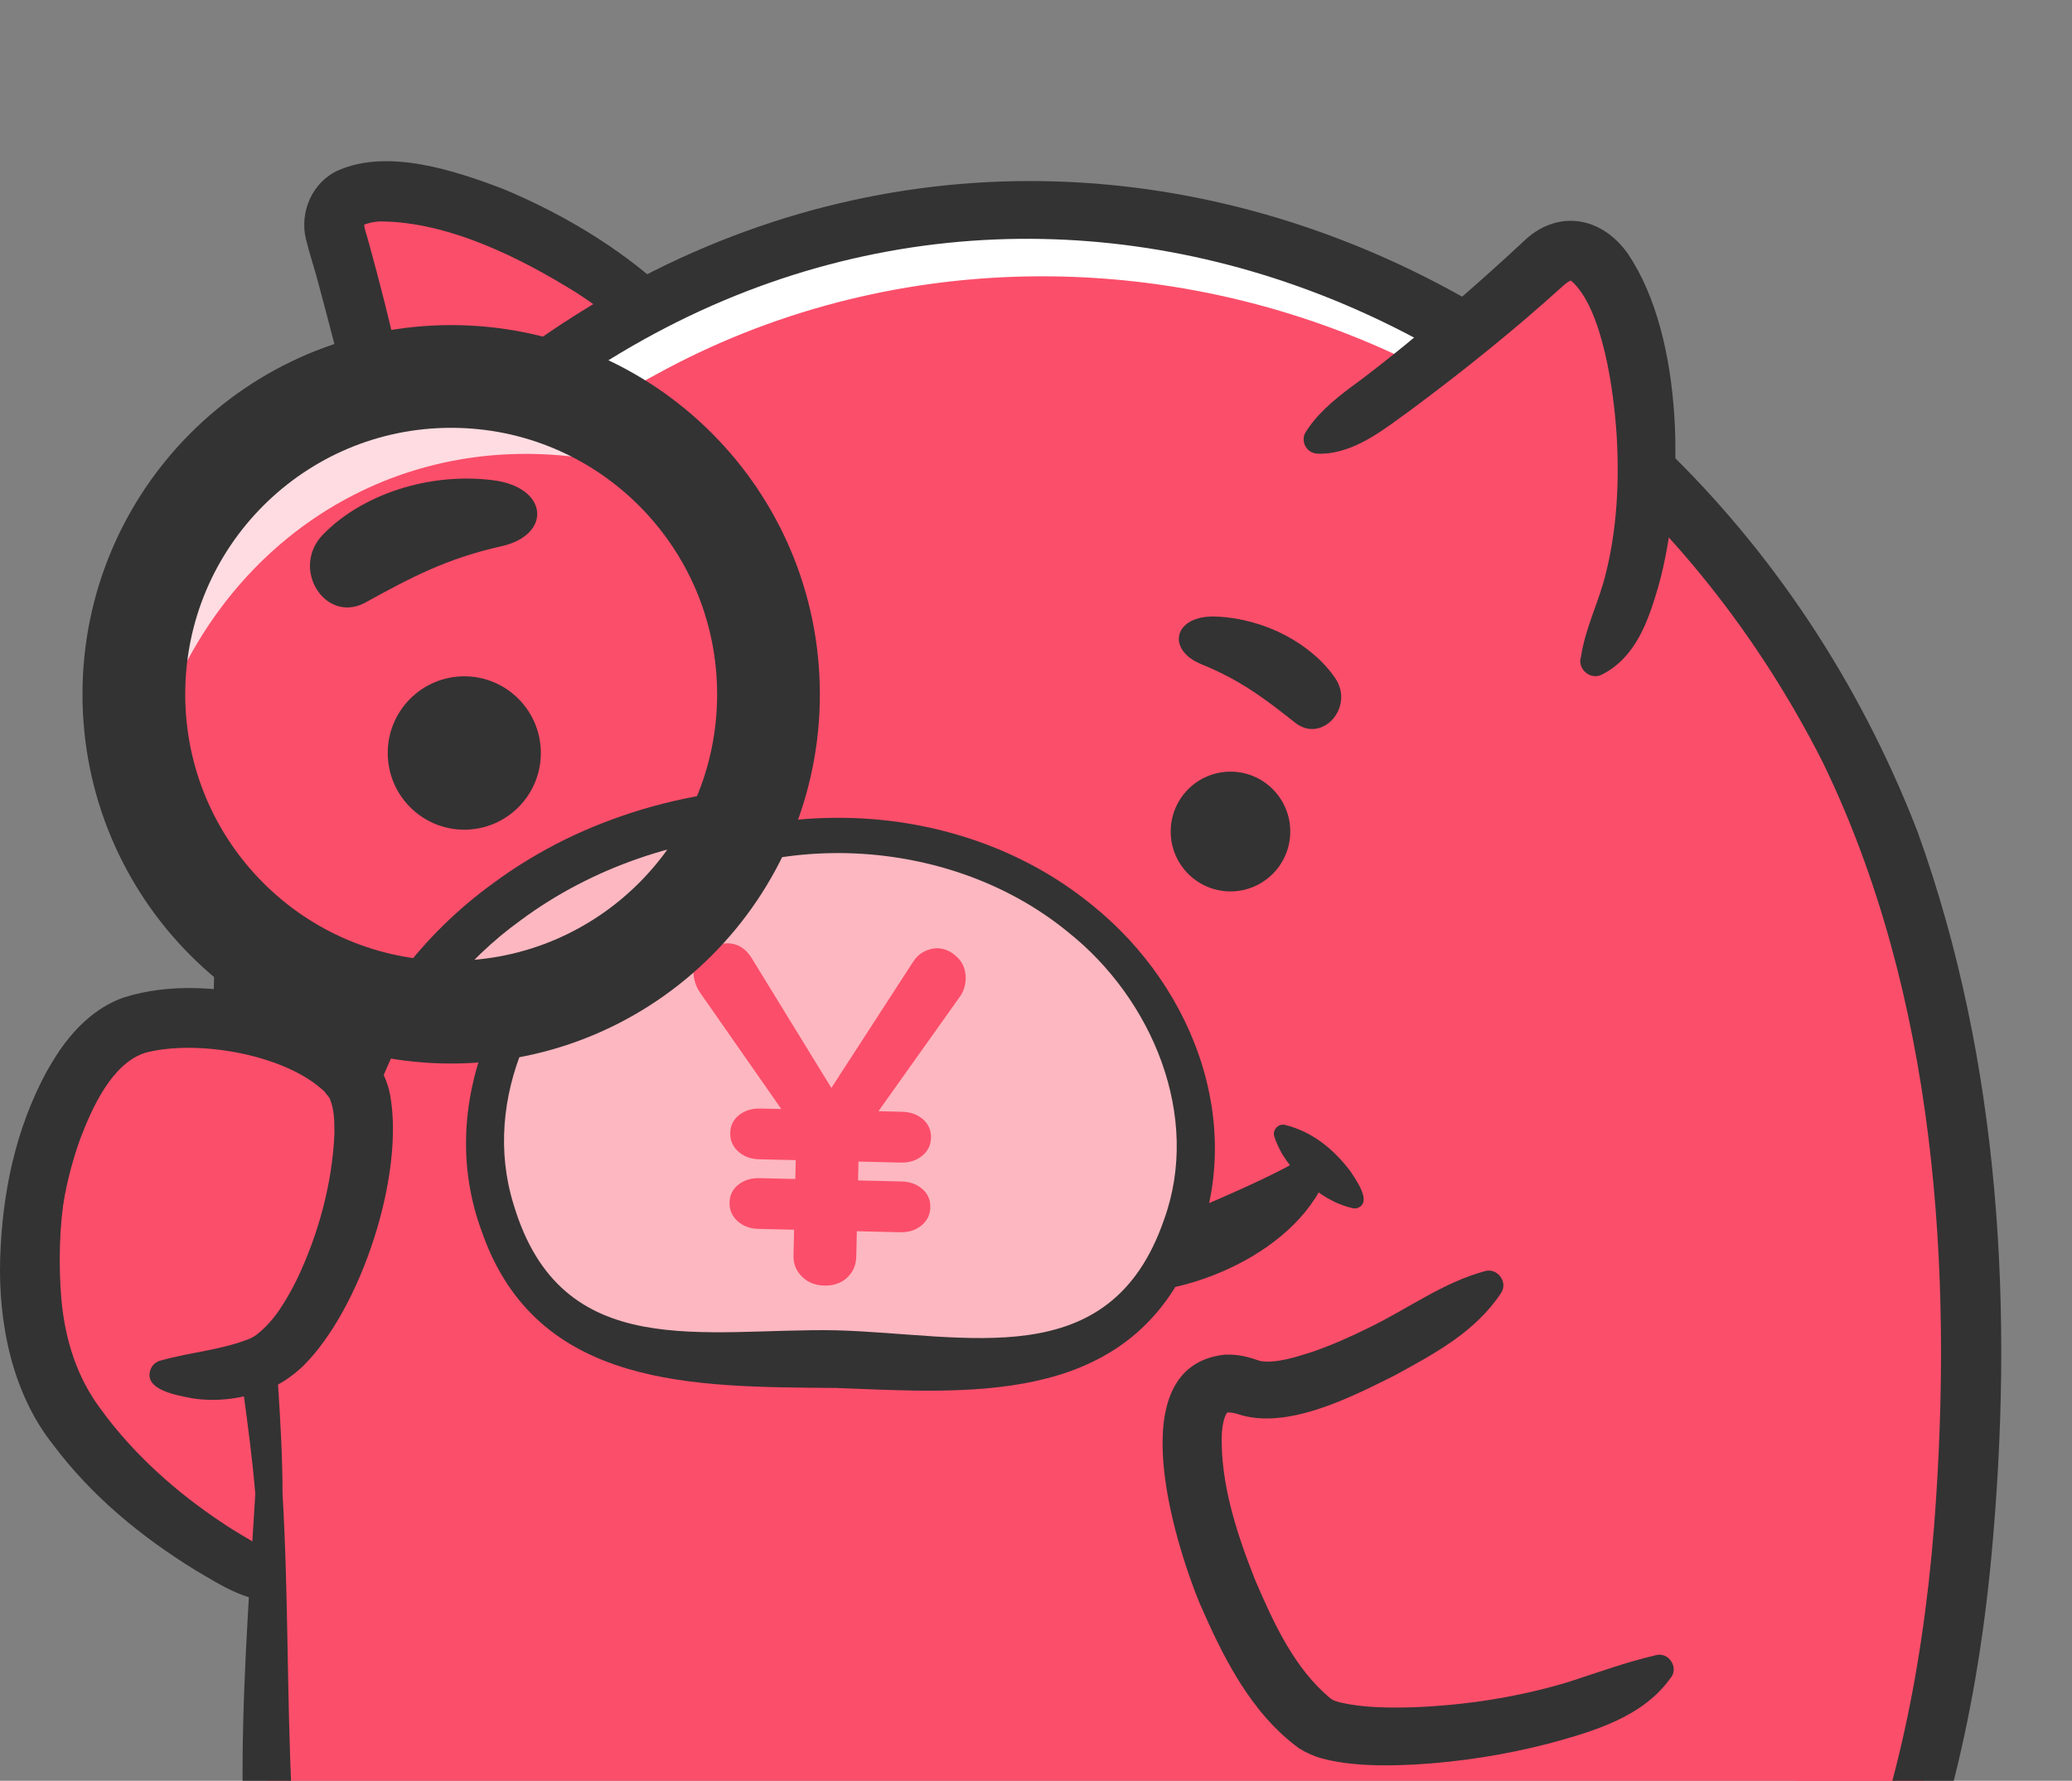
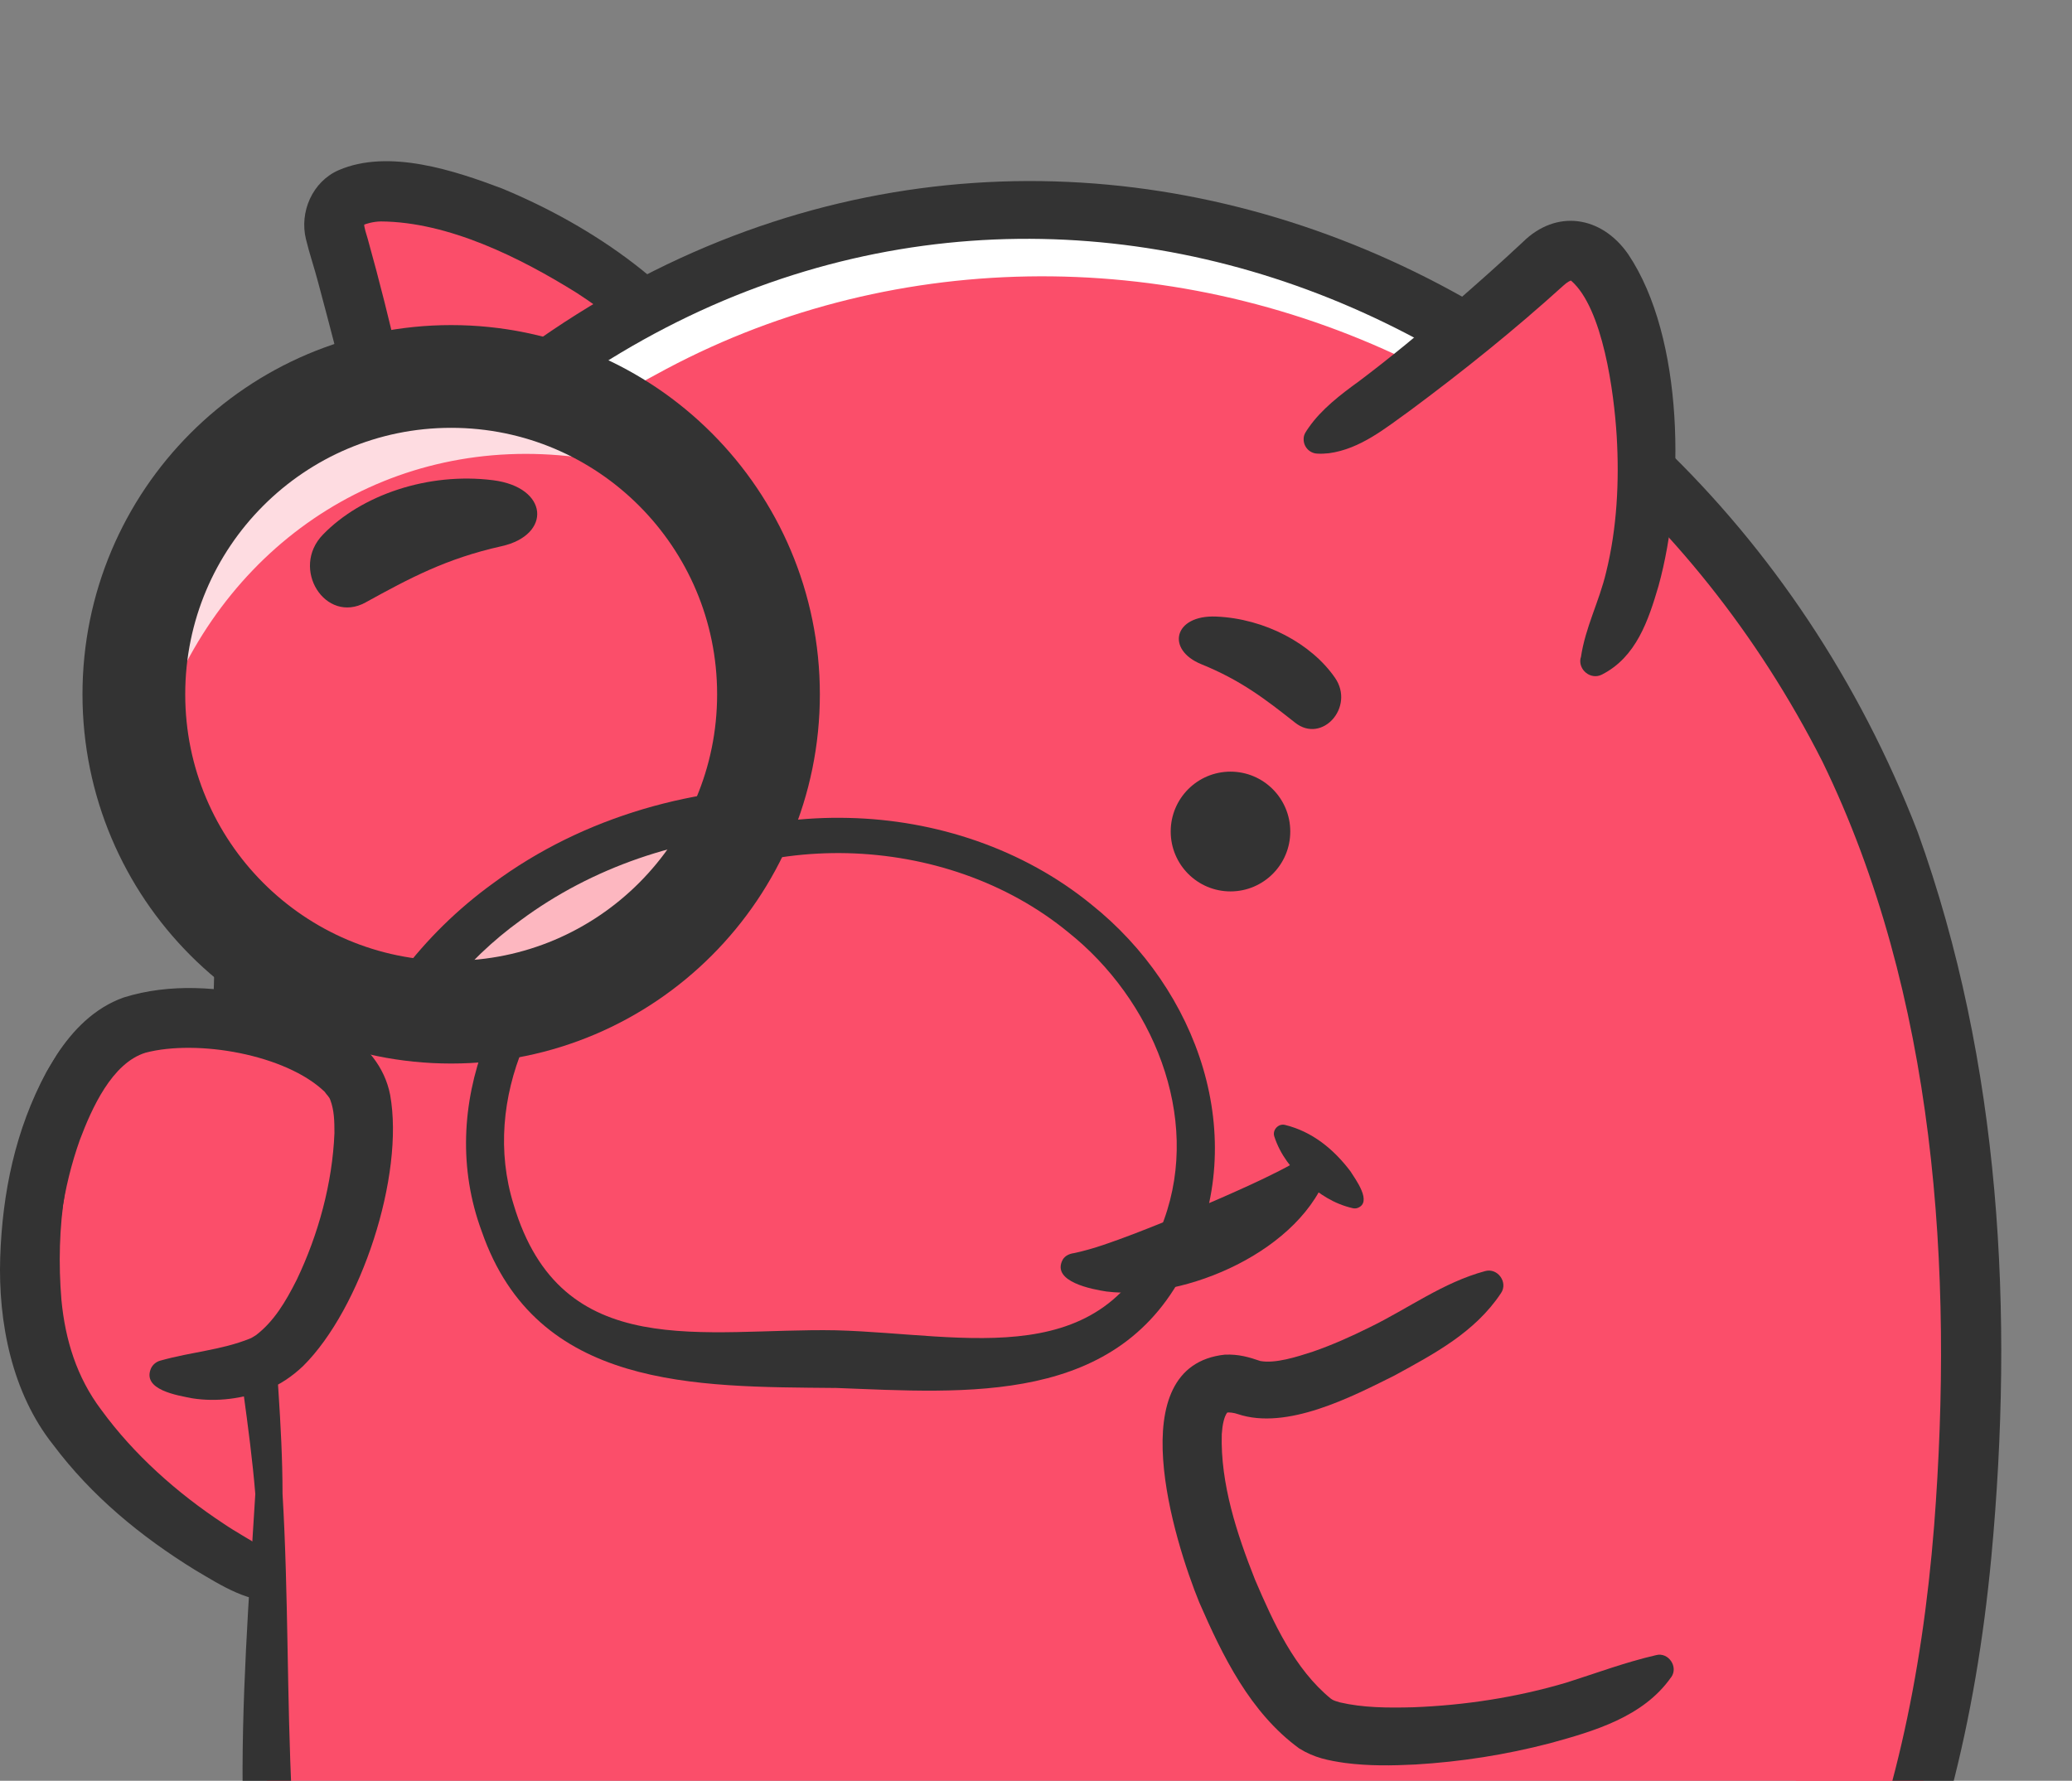
<svg xmlns="http://www.w3.org/2000/svg" width="242" height="208" viewBox="0 0 242 208" fill="none">
  <rect x="0" y="0" width="242" height="208" fill="#808080" stroke="none" />
  <g clip-path="url(#clip0_2065_636)">
    <path d="M33.681 185.584C19.32 179.342 9.666 169.254 6.287 162.273C-0.174 148.931 5.171 122.302 15.625 119.749C21.832 118.234 40.52 131.986 52.698 132.383" fill="#FB4E6A" />
    <g style="mix-blend-mode:multiply">
      <path d="M35.802 173.278C13.412 173.042 4.055 144.444 4.371 138.189C2.815 146.538 3.212 155.911 6.287 162.271C9.666 169.253 19.321 179.34 33.681 185.583L35.802 173.278Z" fill="#FB4E6A" />
    </g>
    <path d="M33.048 187.037C29.092 187.342 25.961 185.248 22.755 183.36C16.461 179.472 10.72 174.764 6.218 168.763C1.381 162.689 -0.218 154.427 0.023 146.88C0.278 139.327 1.784 131.967 5.424 125.203C5.784 124.563 6.59 123.29 7.018 122.687C8.847 120.047 11.817 117.631 15.246 118.196C16.492 118.376 17.094 119.954 16.3 120.917L16.002 121.296C15.438 121.954 13.268 124.818 12.766 125.395C12.425 125.83 11.817 126.743 11.538 127.215C7.539 134.526 6.484 143.545 7.173 151.819C7.619 156.514 8.965 160.875 11.817 164.658C15.63 169.894 20.69 174.397 26.147 177.987C29.017 179.938 32.298 181.242 34.375 184.205C35.187 185.292 34.393 186.963 33.048 187.025V187.037Z" fill="#333333" />
    <path d="M86.51 51.494C77.823 27.468 35.12 14.082 39.336 27.959C42.07 36.965 49.226 66.842 48.513 71.582" fill="#FB4E6A" />
    <path d="M85.023 52.034C81.953 48.854 80.05 45.419 77.105 42.276C74.265 39.226 70.954 36.543 67.394 34.232C60.747 30.083 52.37 25.915 44.483 25.865C43.572 25.878 42.734 26.145 42.462 26.269C42.511 26.213 42.555 26.07 42.542 26.102C42.48 26.505 42.828 27.443 42.945 27.884C45.692 37.723 47.887 47.618 49.803 57.649C50.454 61.631 51.614 65.687 50.764 69.768C50.615 70.451 50.423 71.128 50.088 71.811C49.586 72.886 47.986 72.979 47.36 71.985C46.039 70.066 45.419 67.656 44.874 65.389C42.803 54.525 40.025 43.698 37.166 33.015C36.72 31.3 36.143 29.642 35.734 27.934C34.953 24.766 36.484 21.207 39.566 19.871C45.432 17.343 53.151 19.946 58.633 22.014C69.472 26.511 79.814 33.717 86.077 43.854C87.063 45.537 89.822 52.525 86.25 52.606C85.754 52.593 85.326 52.37 85.016 52.028L85.023 52.034Z" fill="#333333" />
    <path d="M31.414 174.488C31.631 195.93 27.402 235.304 43.53 259.2C77.534 309.587 159.68 298.282 187.167 270.871C206.922 251.168 223.49 228.279 228.507 187.178C233.076 149.717 228.897 110.008 213.917 83.491C181.804 26.657 118.694 8.625 69.281 39.347C31.395 62.9 27.904 94.361 28.053 123.207C28.177 147.425 31.34 167.165 31.414 174.488Z" fill="#FB4E6A" />
    <path d="M213.537 83.708C206.754 75.055 199.375 66.577 190.973 59.533C188.065 56.961 184.574 54.365 181.43 52.061C180.748 51.576 177.871 49.669 177.276 49.253C176.067 48.508 174.231 47.402 173.022 46.638C170.182 45.011 167.175 43.439 164.255 42.011C136.346 28.575 103.47 28.936 76.59 43.762C57.102 54.086 41.836 69.546 35.083 90.795C31.58 100.969 30.061 112.032 28.486 123.212C28.486 123.467 28.244 123.684 27.99 123.641C27.773 123.61 27.618 123.43 27.618 123.219C27.488 112.026 27.934 100.702 30.507 89.696C35.648 66.844 50.783 49.253 70.687 37.607C85.172 28.873 101.951 23.91 118.879 23.699C152.343 23.078 184.078 40.942 203.926 67.428C206.382 70.614 208.936 74.447 211.094 77.838C212.03 79.31 213.413 81.838 214.3 83.285C214.418 83.49 214.349 83.751 214.145 83.876C213.915 84 213.68 83.913 213.543 83.714L213.537 83.708Z" fill="white" />
    <g style="mix-blend-mode:multiply">
      <path d="M172.505 269.948C192.26 250.245 208.828 227.356 213.845 186.255C218.414 148.794 215.692 92.009 185.365 48.84C196.303 57.964 206.038 69.561 213.913 83.493C228.893 110.004 233.073 149.713 228.503 187.181C223.487 228.281 206.918 251.171 187.163 270.873C171.054 286.942 136.169 297.464 103.207 293.284C131.407 293.315 158.777 283.638 172.511 269.948H172.505Z" fill="#FB4E6A" />
    </g>
    <path d="M32.999 174.472C34.394 198.032 32.193 222.411 39.962 244.953C41.866 250.363 44.489 255.456 47.992 259.953C48.904 261.326 50.516 263.164 51.601 264.419C79.882 296.507 133.964 297.122 170.089 278.805C175.961 275.73 181.529 271.892 186.099 267.059C211.874 241.456 223.036 214.175 225.9 178.18C228.195 148.371 226.086 116.159 212.854 88.965C182.496 29.118 110.06 6.254 57.138 52.399C38.468 68.666 31.747 90.394 31.251 114.606C30.891 126.507 31.158 138.408 31.778 150.334C32.119 158.434 32.993 166.297 32.999 174.472ZM29.818 174.503C29.18 166.72 27.71 158.527 26.91 150.738C22.867 113.507 22.216 74.325 52.835 47.566C113.155 -5.212 196.516 26.093 223.984 97.202C233.707 124.196 235.232 153.446 232.585 181.801C228.945 220.604 215.173 249.76 186.378 276.202C179.16 282.202 170.647 286.619 161.867 289.842C123.9 303.514 74.959 300.427 46.839 268.606C45.642 267.245 43.931 265.208 42.92 263.723C39.082 258.736 36.106 252.947 34.072 247.052C25.992 223.654 28.355 198.603 29.818 174.503Z" fill="#333333" />
    <path d="M125.439 146.365C127.721 145.887 130.009 145.03 132.322 144.16C136.929 142.39 141.573 140.433 146.062 138.377C148.313 137.334 150.477 136.284 152.622 134.967C153.832 134.042 155.574 135.178 155.171 136.651C152.188 145.993 138.473 151.993 129.234 150.85C127.64 150.608 122.729 149.719 124.124 147.123C124.422 146.639 124.924 146.44 125.439 146.365Z" fill="#333333" />
    <path d="M150.073 131.389C153.285 132.172 155.796 134.252 157.731 136.818C158.289 137.718 160.354 140.439 158.543 141.097C158.37 141.153 158.184 141.16 158.01 141.122C155.796 140.619 154.06 139.458 152.436 138.017C150.854 136.526 149.54 134.905 148.833 132.743C148.579 131.991 149.304 131.203 150.067 131.389H150.073Z" fill="#333333" />
-     <path d="M97.564 158.748C112.954 159.115 131.035 163.059 138.067 143.319C145.303 123.001 127.507 98.268 99.021 97.591C70.53 96.907 51.581 120.765 57.843 141.406C63.926 161.456 82.181 158.382 97.564 158.748Z" fill="#FDB7C0" />
    <path d="M97.645 155.381C112.887 155.785 129.641 160.723 135.947 142.48C140.343 130.362 134.558 116.697 124.804 108.92C117.574 102.969 108.28 99.888 98.972 99.653C89.665 99.429 80.228 102.081 72.719 107.671C62.593 114.976 56.157 128.355 59.983 140.673C65.557 159.388 82.237 155.083 97.645 155.381ZM97.484 162.115C81.257 161.959 62.68 162.301 56.269 143.841C50.831 129.188 58.042 113.057 70.226 104.286C78.492 98.162 88.853 95.286 99.072 95.534C109.29 95.758 119.509 99.143 127.47 105.647C139.89 115.56 146.091 132.784 138.737 147.636C130.813 164.245 112.893 162.692 97.49 162.108L97.484 162.115Z" fill="#333333" />
    <path d="M111.789 111.802C111.107 111.125 110.338 110.777 109.476 110.758C108.986 110.746 108.478 110.876 107.944 111.143C107.411 111.41 106.971 111.827 106.617 112.386L97.1 127.069L87.743 111.827C87.055 110.758 86.143 110.205 85.021 110.18C84.494 110.168 83.917 110.299 83.291 110.566C82.665 110.833 82.125 111.224 81.685 111.74C81.238 112.255 81.009 112.851 80.996 113.528C80.99 113.907 81.052 114.324 81.195 114.777C81.331 115.23 81.586 115.709 81.951 116.206L91.252 129.535L88.797 129.479C87.817 129.455 86.999 129.709 86.323 130.237C85.653 130.765 85.306 131.467 85.287 132.33C85.269 133.194 85.579 133.921 86.224 134.498C86.868 135.076 87.675 135.38 88.654 135.405L92.939 135.504L92.889 137.709L88.716 137.61C87.737 137.585 86.912 137.84 86.242 138.368C85.573 138.896 85.225 139.598 85.207 140.461C85.188 141.325 85.498 142.051 86.143 142.629C86.788 143.207 87.594 143.511 88.574 143.536L92.747 143.635L92.678 146.629C92.654 147.61 92.982 148.437 93.664 149.107C94.346 149.784 95.208 150.132 96.262 150.157C97.354 150.182 98.24 149.878 98.935 149.232C99.629 148.592 99.983 147.778 100.008 146.803L100.076 143.809L105.148 143.927C106.128 143.952 106.946 143.685 107.622 143.138C108.292 142.592 108.639 141.884 108.657 141.014C108.676 140.151 108.366 139.436 107.721 138.871C107.076 138.312 106.264 138.02 105.291 137.995L100.218 137.877L100.268 135.672L105.229 135.79C106.208 135.815 107.027 135.548 107.703 135.001C108.372 134.455 108.719 133.747 108.738 132.877C108.757 132.014 108.447 131.299 107.802 130.734C107.157 130.175 106.345 129.883 105.371 129.858L102.599 129.79L112.117 116.404C112.353 116.069 112.52 115.727 112.62 115.373C112.719 115.019 112.775 114.671 112.787 114.33C112.812 113.311 112.483 112.466 111.801 111.795L111.789 111.802Z" fill="#FB4E6A" />
    <path d="M58.591 78.657C62.628 76.433 65.945 74.657 71.005 73.526C75.593 72.501 75.327 68.147 70.205 67.507C64.29 66.768 58.207 68.855 54.703 72.47C51.702 75.564 54.927 80.676 58.591 78.663V78.657Z" fill="#333333" />
    <path d="M151.268 84.413C147.795 81.668 144.937 79.463 140.324 77.587C136.144 75.891 137.081 71.81 142.035 72.015C147.752 72.251 153.177 75.189 155.924 79.171C158.274 82.575 154.418 86.904 151.268 84.413Z" fill="#333333" />
    <path d="M143.715 104.117C147.571 104.117 150.697 100.986 150.697 97.123C150.697 93.26 147.571 90.129 143.715 90.129C139.859 90.129 136.733 93.26 136.733 97.123C136.733 100.986 139.859 104.117 143.715 104.117Z" fill="#333333" />
    <path d="M67.598 99.386C71.454 99.386 74.58 96.255 74.58 92.392C74.58 88.53 71.454 85.398 67.598 85.398C63.742 85.398 60.616 88.53 60.616 92.392C60.616 96.255 63.742 99.386 67.598 99.386Z" fill="#333333" />
    <path d="M185.862 77.814C198.17 62.547 190.903 20.905 180.294 30.769C173.405 37.173 157.903 50.037 153.34 51.466" fill="#FB4E6A" />
    <path d="M184.636 76.815C185.157 73.243 186.776 70.299 187.594 66.814C188.853 61.715 189.138 56.218 188.822 50.925C188.512 45.863 187.216 35.987 183.483 32.77C183.409 32.782 183.068 32.912 182.565 33.385C176.842 38.565 170.945 43.304 164.757 47.901C161.855 49.975 158.898 52.441 155.214 52.938C154.749 52.988 154.278 53.013 153.813 52.981C152.895 52.919 152.207 52.131 152.263 51.211C152.263 50.721 152.604 50.304 152.858 49.932C154.334 47.801 156.597 46.068 158.736 44.522C162.438 41.733 166.01 38.77 169.538 35.726C172.353 33.285 175.156 30.801 177.847 28.285C181.772 24.397 187.042 25.198 190.167 29.695C196.734 39.478 196.783 57.348 193.708 68.436C192.536 72.423 191.116 76.759 187.086 78.796C185.777 79.461 184.264 78.206 184.618 76.802L184.636 76.815Z" fill="#333333" />
    <path d="M46.526 101.638L41.622 99.494L20.809 147.262L25.713 149.407L46.526 101.638Z" fill="#989898" stroke="#333333" stroke-width="4.58" stroke-linecap="round" stroke-linejoin="round" />
-     <path d="M19.526 143.046L32.77 112.641L42.945 117.088L29.701 147.493C26.396 155.083 16.221 150.636 19.526 143.046Z" fill="#989898" stroke="#333333" stroke-width="10.2" stroke-linecap="round" stroke-linejoin="round" />
    <mask id="mask0_2065_636" style="mask-type:luminance" maskUnits="userSpaceOnUse" x="15" y="43" width="75" height="76">
      <path d="M52.695 118.222C73.163 118.222 89.756 101.6 89.756 81.096C89.756 60.592 73.163 43.971 52.695 43.971C32.227 43.971 15.634 60.592 15.634 81.096C15.634 101.6 32.227 118.222 52.695 118.222Z" fill="white" />
    </mask>
    <g mask="url(#mask0_2065_636)">
      <path d="M7.904 193.034C8.183 220.483 253.759 261.882 260.176 209.277C266.03 161.325 260.678 110.497 241.506 76.558C200.408 3.81 119.621 -19.272 56.374 20.053C7.879 50.209 3.415 90.478 3.601 127.398C3.762 158.393 7.811 183.668 7.904 193.034Z" fill="#FB4E6A" />
      <path d="M241.025 76.84C239.419 74.865 237.565 72.486 235.996 70.516C234.273 68.529 232.518 66.367 230.819 64.398L227.247 60.466C217.512 49.888 206.605 40.559 194.601 32.733C154.316 6.626 105.318 3.147 63.545 26.894C35.084 42.814 17.499 64.026 9.674 95.865C7.578 104.443 6.127 113.251 4.906 122.034C4.664 123.817 4.422 125.606 4.155 127.394C4.149 127.724 3.845 127.997 3.517 127.941C3.244 127.898 3.052 127.668 3.045 127.401C2.878 113.071 3.455 98.58 6.747 84.492C10.04 70.423 16.284 56.988 25.361 45.714C40.33 27.061 62.571 12.85 85.241 5.607C136.135 -10.549 190.031 9.415 223.651 49.683C225.703 51.988 227.613 54.653 229.548 57.056C231.656 60.001 234.527 63.97 236.424 67.05C238.241 69.69 240.337 73.541 241.992 76.281C242.147 76.542 242.061 76.883 241.794 77.038C241.502 77.2 241.199 77.088 241.025 76.834V76.84Z" fill="white" />
      <path d="M92.581 172.883C112.275 173.355 135.428 178.405 144.425 153.137C153.688 127.129 130.914 95.476 94.448 94.6C57.982 93.731 33.725 124.26 41.743 150.683C49.531 176.349 72.888 172.411 92.588 172.883H92.581Z" fill="#FDB7C0" />
      <path d="M92.689 168.574C112.177 169.046 133.538 175.506 141.717 152.064C147.347 136.554 139.937 119.063 127.455 109.106C117.038 100.546 103.273 96.584 89.892 97.323C79.487 97.826 69.17 101.279 60.786 107.509C47.827 116.858 39.587 133.989 44.479 149.753C51.709 173.804 72.977 168.164 92.689 168.58V168.574ZM92.484 177.189C72.995 176.965 49.576 177.593 40.647 156.151C32.146 136.771 41.149 115.05 57.593 103.168C68.171 95.329 81.434 91.645 94.511 91.962C107.589 92.248 120.672 96.577 130.86 104.907C146.77 117.634 154.682 139.616 145.276 158.654C135.082 179.941 112.233 177.91 92.478 177.183L92.484 177.189Z" fill="#333333" />
      <path d="M110.787 112.797C109.919 111.934 108.927 111.487 107.823 111.462C107.197 111.45 106.546 111.611 105.864 111.959C105.182 112.307 104.618 112.835 104.165 113.543L91.981 132.332L80.001 112.816C79.121 111.443 77.955 110.741 76.516 110.71C75.841 110.692 75.103 110.859 74.303 111.201C73.503 111.543 72.815 112.046 72.244 112.704C71.674 113.369 71.382 114.133 71.358 114.996C71.345 115.481 71.432 116.009 71.606 116.593C71.785 117.176 72.108 117.785 72.573 118.425L84.478 135.488L81.334 135.413C80.082 135.382 79.028 135.711 78.172 136.388C77.316 137.065 76.87 137.96 76.845 139.065C76.82 140.177 77.217 141.097 78.042 141.842C78.867 142.587 79.902 142.972 81.155 143.004L86.636 143.134L86.568 145.954L81.229 145.824C79.977 145.792 78.922 146.122 78.067 146.799C77.205 147.476 76.764 148.37 76.74 149.476C76.715 150.588 77.112 151.507 77.936 152.252C78.761 152.998 79.797 153.383 81.049 153.414L86.388 153.544L86.295 157.377C86.264 158.631 86.686 159.687 87.554 160.551C88.422 161.414 89.532 161.861 90.877 161.892C92.272 161.924 93.413 161.532 94.3 160.706C95.187 159.886 95.645 158.849 95.67 157.594L95.763 153.762L102.255 153.917C103.508 153.948 104.562 153.613 105.418 152.911C106.273 152.209 106.72 151.302 106.745 150.196C106.769 149.091 106.372 148.178 105.548 147.457C104.723 146.737 103.688 146.364 102.435 146.333L95.943 146.178L96.011 143.358L102.361 143.507C103.613 143.538 104.667 143.202 105.523 142.5C106.379 141.799 106.825 140.892 106.85 139.786C106.875 138.68 106.478 137.767 105.653 137.047C104.829 136.326 103.793 135.954 102.54 135.923L98.994 135.836L111.178 118.698C111.476 118.27 111.693 117.829 111.823 117.375C111.953 116.922 112.027 116.475 112.034 116.04C112.065 114.742 111.643 113.655 110.775 112.791L110.787 112.797Z" fill="#FB4E6A" />
      <path d="M42.692 70.367C47.863 67.522 52.104 65.243 58.584 63.796C64.456 62.485 64.115 56.907 57.561 56.087C49.99 55.143 42.202 57.814 37.719 62.441C33.874 66.404 38.004 72.945 42.698 70.367H42.692Z" fill="#333333" />
-       <path d="M54.226 96.908C59.165 96.908 63.168 92.898 63.168 87.951C63.168 83.004 59.165 78.994 54.226 78.994C49.288 78.994 45.285 83.004 45.285 87.951C45.285 92.898 49.288 96.908 54.226 96.908Z" fill="#333333" />
    </g>
    <g style="mix-blend-mode:screen" opacity="0.8">
      <path d="M15.899 89.257C8.229 57.486 41.843 31.92 70.44 47.454C74.036 49.461 77.279 52.063 80.02 55.094C80.398 55.504 79.976 56.206 79.443 56.039C75.295 54.846 71.388 53.834 67.321 53.386C45.916 50.697 26.992 62.759 19.241 82.953C18.472 84.891 17.759 87.052 17.009 89.301C16.86 89.835 16.011 89.81 15.899 89.257Z" fill="white" />
    </g>
    <path d="M52.695 118.222C73.163 118.222 89.756 101.6 89.756 81.096C89.756 60.592 73.163 43.971 52.695 43.971C32.227 43.971 15.634 60.592 15.634 81.096C15.634 101.6 32.227 118.222 52.695 118.222Z" stroke="#333333" stroke-width="12" stroke-linecap="round" stroke-linejoin="round" />
    <path d="M15.618 119.749C22.823 116.755 37.333 120.183 41.307 126.258C45.282 132.333 38.616 156.117 30.14 159.359C24.795 161.402 18.681 160.806 14.043 159.713" fill="#FB4E6A" />
    <g style="mix-blend-mode:multiply">
      <path d="M41.305 126.258C39.37 123.308 34.931 121.295 35.675 122.438C39.649 128.513 27.043 157.266 18.573 160.508C22.784 161.303 24.793 161.409 30.137 159.359C38.607 156.117 45.279 132.333 41.305 126.258Z" fill="#FB4E6A" />
    </g>
    <path d="M4.859 162.964C0.804 158.802 0.382 152.647 0.363 147.144C0.562 138.795 2.137 130.429 6.632 123.199C8.498 120.341 11.004 117.732 14.439 116.509C19.864 114.807 25.73 115.267 31.174 116.552C36.91 118.08 44.27 121.242 45.566 127.876C47.265 137.292 42.174 152.846 35.397 159.56C34.188 160.709 32.656 161.79 31.087 162.343C28.322 163.362 25.346 163.778 22.462 163.324C20.776 162.989 16.528 162.355 17.644 159.809C17.868 159.355 18.265 159.051 18.711 158.927C22.5 157.864 25.78 157.715 29.19 156.349C29.351 156.312 29.779 156.007 29.928 155.926C32.011 154.312 33.35 152.069 34.653 149.485C37.182 144.206 38.826 138.199 39.061 132.348C39.061 130.894 39.03 129.689 38.584 128.491C38.466 128.106 38.137 127.863 37.92 127.522C33.382 123.161 23.051 121.372 17 122.956C13.068 124.168 10.712 129.472 9.329 133.131C7.345 138.702 6.458 144.883 6.756 150.852C6.992 154.51 7.531 157.796 7.723 161.573C7.928 163.138 5.956 164.094 4.871 162.958L4.859 162.964Z" fill="#333333" />
    <path d="M194.234 194.625C183.582 202.52 158.401 204.576 153.651 201.365C142.924 194.11 131.695 156.885 145.938 162.084C150.687 163.817 163.827 157.562 174.349 149.754" fill="#FB4E6A" />
    <g style="mix-blend-mode:multiply">
      <path d="M194.234 194.623C182.379 200.76 157.942 204.269 153.651 201.362C145.107 195.586 136.252 170.814 140.183 163.578C140.307 163.678 140.425 163.777 140.531 163.87C145.032 167.758 153.608 192.039 161.898 192.908C167.857 193.536 191.971 196.356 194.234 194.623Z" fill="#FB4E6A" />
    </g>
    <path d="M195.179 195.904C191.93 200.55 186.157 202.208 181.01 203.618C175.852 204.96 170.631 205.78 165.298 206.097C162.539 206.233 159.86 206.277 157.051 205.91C155.191 205.631 153.554 205.345 151.744 204.221C146.008 200.034 142.802 193.425 140.068 187.164C137.135 179.965 130.761 159.555 143.05 158.225C144.681 158.157 145.859 158.511 147.211 158.971C148.972 159.281 151.446 158.492 153.331 157.877C155.551 157.113 157.777 156.12 159.966 155.033C164.467 152.846 168.529 149.796 173.452 148.467C174.921 148.051 176.168 149.79 175.306 151.045C172.268 155.623 167.499 158.132 162.849 160.673C157.864 163.157 150.293 167.095 144.557 165.163C144.173 165.021 143.453 164.921 143.317 165.008C142.97 165.493 142.771 166.393 142.697 167.518C142.529 173.276 144.452 179.139 146.578 184.5C148.73 189.537 151.21 194.96 155.452 198.419C155.712 198.624 156.115 198.73 156.499 198.842C159.203 199.469 162.049 199.488 165.007 199.413C171.052 199.19 177.172 198.252 182.988 196.519C186.504 195.401 189.809 194.158 193.43 193.32C194.869 192.947 196.053 194.699 195.191 195.898L195.179 195.904Z" fill="#333333" />
    <rect x="12" y="141" width="5" height="10" fill="#FB4E6A" />
  </g>
  <defs>
    <clipPath id="clip0_2065_636">
      <rect width="242" height="208" fill="white" />
    </clipPath>
  </defs>
</svg>